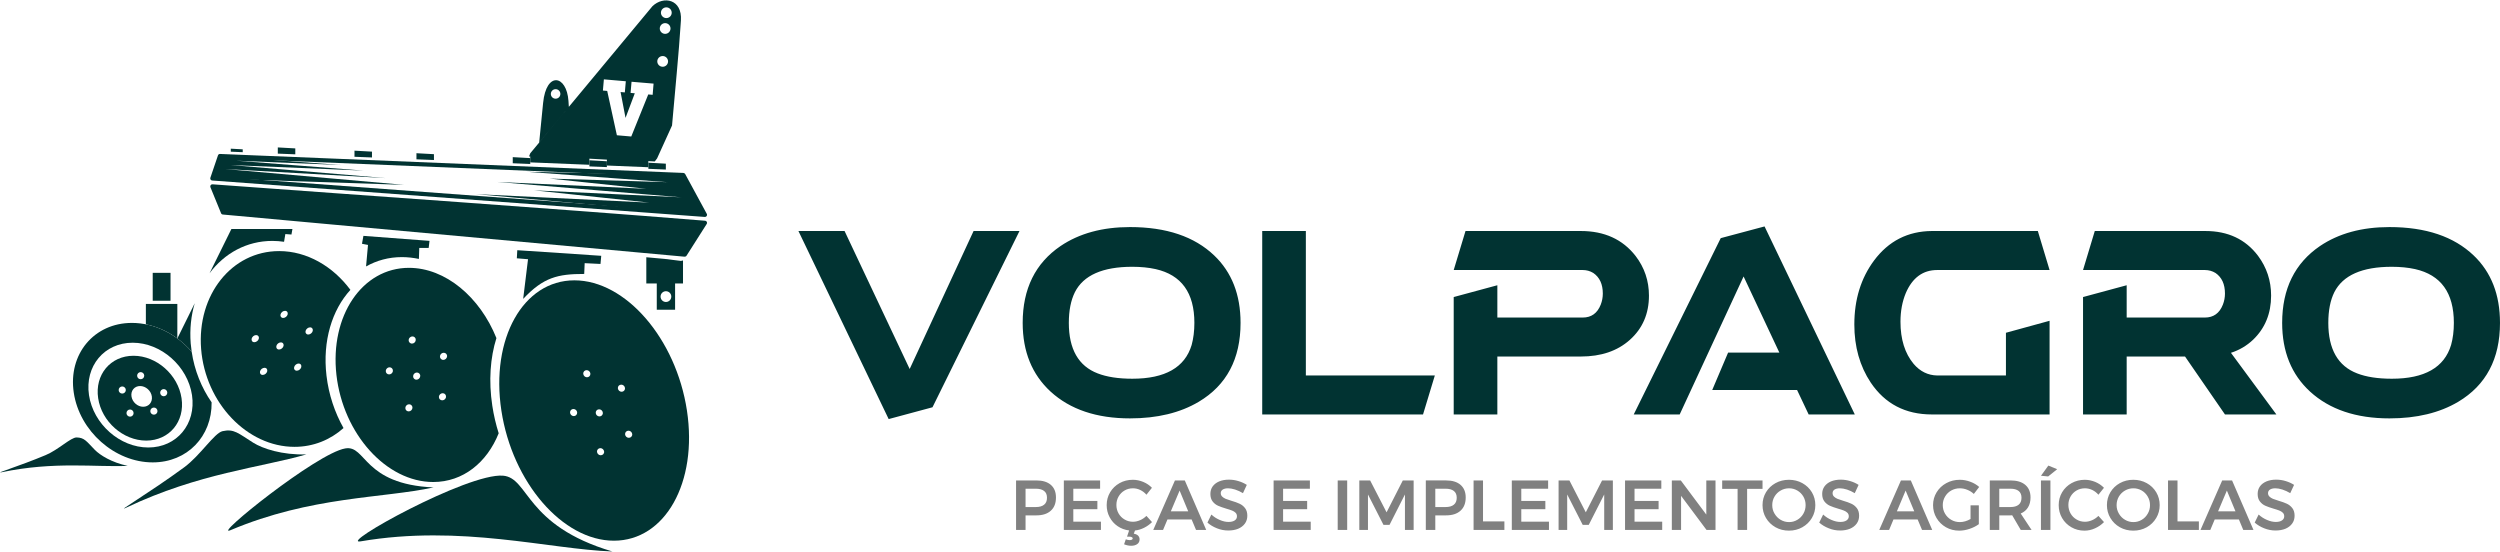
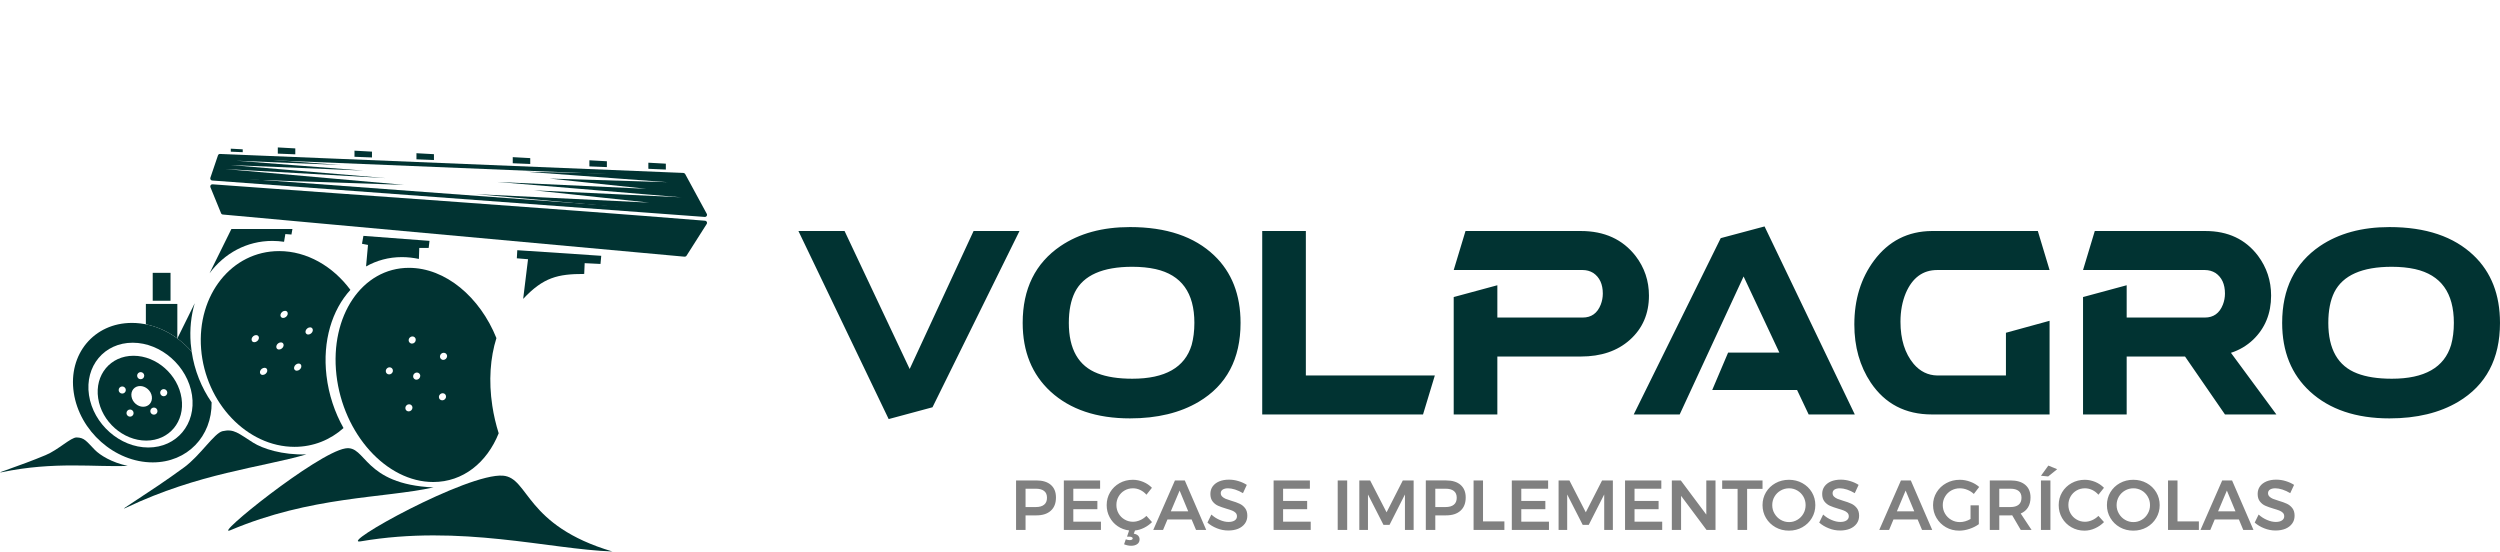
<svg xmlns="http://www.w3.org/2000/svg" xml:space="preserve" width="453px" height="100px" version="1.1" style="shape-rendering:geometricPrecision; text-rendering:geometricPrecision; image-rendering:optimizeQuality; fill-rule:evenodd; clip-rule:evenodd" viewBox="0 0 540.22 119.08">
  <defs>
    <style type="text/css">
   
    .fil2 {fill:#013332}
    .fil0 {fill:#013332;fill-rule:nonzero}
    .fil1 {fill:gray;fill-rule:nonzero}
   
  </style>
  </defs>
  <g id="Camada_x0020_1">
    <g id="_2097097311408">
      <g>
        <path class="fil0" d="M196.57 79.65l13.81 -29.82 9.92 0 -18.8 38.09 -9.47 2.55 -19.5 -40.64 9.97 0 14.07 29.82zm34.39 -9.97c0,5.68 2.09,9.33 6.24,10.92 1.96,0.76 4.45,1.15 7.48,1.15 7.08,0 11.36,-2.43 12.82,-7.29 0.39,-1.43 0.59,-3.02 0.59,-4.78 0,-6.49 -2.79,-10.36 -8.38,-11.62 -1.49,-0.33 -3.17,-0.5 -5.03,-0.5 -6.41,0 -10.56,1.83 -12.41,5.49 -0.87,1.76 -1.31,3.96 -1.31,6.63zm37.11 0c0,7.78 -3.01,13.46 -9.03,17.05 -4.02,2.39 -8.97,3.59 -14.86,3.59 -7.22,0 -12.93,-1.93 -17.15,-5.78 -4.02,-3.7 -6.04,-8.65 -6.04,-14.86 0,-7.35 2.73,-12.89 8.18,-16.6 4.06,-2.74 9.06,-4.1 15.01,-4.1 7.85,0 13.91,2.04 18.2,6.14 3.79,3.62 5.69,8.47 5.69,14.56zm4.68 -19.85l9.43 0 0 31.22 27.87 0 -2.55 8.42c0,0 -11.58,0 -34.75,0 0,0 0,-13.21 0,-39.64zm41.38 14.27l9.43 -2.55 0 6.98 18.45 0c1.86,0 3.16,-0.93 3.89,-2.79 0.3,-0.77 0.45,-1.57 0.45,-2.39 0,-2.04 -0.69,-3.51 -2.05,-4.45 -0.7,-0.43 -1.46,-0.64 -2.29,-0.64l-27.88 0 2.55 -8.43 24.93 0c5.08,0 9.02,1.8 11.82,5.39 1.93,2.52 2.89,5.38 2.89,8.57 0,3.92 -1.38,7.11 -4.14,9.57 -2.69,2.4 -6.22,3.59 -10.57,3.59l-18.05 0 0 12.52 -9.43 0 0 -25.37zm55.86 20.09l3.43 -8.08 11.08 0 -7.73 -16.46 -13.81 29.82 -9.93 0 18.8 -38.1 9.47 -2.53 19.5 40.63 -9.97 0 -2.5 -5.28 -18.34 0zm72.9 -14.96l0 20.24c0,0 -8.48,0 -25.43,0 -5.72,0 -10.12,-2.29 -13.21,-6.88 -2.37,-3.56 -3.55,-7.75 -3.55,-12.56 0,-5.39 1.42,-9.99 4.25,-13.81 3.15,-4.23 7.32,-6.35 12.51,-6.39l22.89 0 2.54 8.43 -24.28 0c-3.09,0 -5.36,1.66 -6.79,4.98 -0.76,1.83 -1.15,3.89 -1.15,6.19 0,3.82 0.96,6.86 2.85,9.12 1.39,1.63 3.09,2.46 5.09,2.5l14.85 0 0 -9.23 9.43 -2.59zm7.23 -5.13l9.43 -2.55 0 6.98c0,0 5.63,0 16.9,0 1.86,0 3.16,-0.93 3.89,-2.79 0.3,-0.77 0.45,-1.57 0.45,-2.39 0,-2.04 -0.68,-3.51 -2.04,-4.45 -0.7,-0.43 -1.47,-0.64 -2.3,-0.64l-26.33 0 2.54 -8.43 23.89 0c4.89,0 8.67,1.78 11.37,5.34 1.89,2.53 2.84,5.39 2.84,8.62 0,3.85 -1.3,7.04 -3.89,9.53 -1.36,1.29 -2.96,2.24 -4.79,2.83l9.82 13.32 -11.11 0 -8.63 -12.52 -12.61 0 0 12.52 -9.43 0 0 -25.37zm53 5.58c0,5.68 2.08,9.33 6.24,10.92 1.96,0.76 4.45,1.15 7.48,1.15 7.08,0 11.35,-2.43 12.81,-7.29 0.4,-1.43 0.6,-3.02 0.6,-4.78 0,-6.49 -2.79,-10.36 -8.38,-11.62 -1.49,-0.33 -3.18,-0.5 -5.03,-0.5 -6.42,0 -10.56,1.83 -12.42,5.49 -0.87,1.76 -1.3,3.96 -1.3,6.63zm37.1 0c0,7.78 -3.01,13.46 -9.02,17.05 -4.02,2.39 -8.97,3.59 -14.86,3.59 -7.22,0 -12.93,-1.93 -17.15,-5.78 -4.03,-3.7 -6.04,-8.65 -6.04,-14.86 0,-7.35 2.73,-12.89 8.17,-16.6 4.06,-2.74 9.07,-4.1 15.02,-4.1 7.84,0 13.91,2.04 18.2,6.14 3.79,3.62 5.68,8.47 5.68,14.56z" />
        <path class="fil1" d="M223.95 103.73c1.35,0 2.39,0.32 3.13,0.96 0.74,0.65 1.1,1.55 1.1,2.72 0,1.23 -0.36,2.18 -1.1,2.85 -0.74,0.68 -1.78,1.02 -3.13,1.02l-2.34 0 0 3.15 -2.05 0 0 -10.7 4.39 0zm-0.11 5.75c0.78,0 1.37,-0.17 1.78,-0.51 0.42,-0.33 0.62,-0.83 0.62,-1.5 0,-0.65 -0.2,-1.14 -0.62,-1.46 -0.41,-0.33 -1,-0.49 -1.78,-0.49l-2.23 0 0 3.96 2.23 0zm6.04 -5.75l7.84 0 0 1.79 -5.79 0 0 2.64 5.2 0 0 1.79 -5.2 0 0 2.69 5.97 0 0 1.79 -8.02 0 0 -10.7zm19.06 9c-0.5,0.5 -1.07,0.91 -1.71,1.23 -0.64,0.32 -1.3,0.52 -1.97,0.59l-0.26 0.69c0.42,0.07 0.74,0.21 0.94,0.43 0.21,0.22 0.31,0.49 0.31,0.79 0,0.45 -0.17,0.79 -0.51,1.03 -0.34,0.24 -0.78,0.36 -1.31,0.36 -0.5,0 -1.01,-0.11 -1.53,-0.32l0.37 -1.07c0.31,0.11 0.61,0.17 0.87,0.17 0.19,0 0.35,-0.04 0.46,-0.11 0.11,-0.07 0.17,-0.16 0.17,-0.26 0,-0.11 -0.07,-0.2 -0.2,-0.27 -0.13,-0.07 -0.32,-0.11 -0.57,-0.11l-0.46 0 0.45 -1.34c-0.92,-0.12 -1.75,-0.42 -2.49,-0.93 -0.73,-0.5 -1.31,-1.15 -1.73,-1.95 -0.42,-0.79 -0.63,-1.66 -0.63,-2.6 0,-1.01 0.25,-1.94 0.75,-2.78 0.5,-0.83 1.18,-1.49 2.04,-1.97 0.86,-0.48 1.82,-0.72 2.87,-0.72 0.76,0 1.51,0.16 2.24,0.46 0.74,0.31 1.36,0.73 1.88,1.27l-1.19 1.5c-0.37,-0.44 -0.82,-0.78 -1.34,-1.03 -0.51,-0.24 -1.03,-0.36 -1.56,-0.36 -0.66,0 -1.27,0.15 -1.82,0.47 -0.55,0.32 -0.98,0.75 -1.3,1.31 -0.32,0.55 -0.47,1.16 -0.47,1.82 0,0.67 0.15,1.27 0.47,1.83 0.32,0.56 0.75,0.99 1.3,1.31 0.55,0.33 1.16,0.49 1.82,0.49 0.51,0 1.02,-0.12 1.53,-0.34 0.52,-0.22 0.97,-0.54 1.37,-0.93l1.21 1.34zm9.51 1.7l-0.95 -2.26 -5.23 0 -0.95 2.26 -2.12 0 4.69 -10.7 2.13 0 4.63 10.7 -2.2 0zm-5.45 -4.02l3.76 0 -1.86 -4.49 -1.9 4.49zm15.59 -3.93c-0.55,-0.33 -1.11,-0.59 -1.69,-0.78 -0.57,-0.18 -1.08,-0.27 -1.52,-0.27 -0.49,0 -0.87,0.09 -1.16,0.27 -0.28,0.19 -0.43,0.44 -0.43,0.77 0,0.29 0.1,0.54 0.3,0.74 0.2,0.2 0.45,0.36 0.75,0.49 0.3,0.12 0.71,0.26 1.23,0.42 0.73,0.21 1.32,0.42 1.78,0.64 0.47,0.21 0.86,0.53 1.19,0.95 0.32,0.41 0.49,0.96 0.49,1.65 0,0.65 -0.18,1.22 -0.53,1.7 -0.35,0.48 -0.84,0.85 -1.45,1.11 -0.62,0.25 -1.33,0.38 -2.12,0.38 -0.84,0 -1.65,-0.15 -2.45,-0.47 -0.79,-0.31 -1.48,-0.72 -2.07,-1.24l0.85 -1.74c0.54,0.5 1.15,0.89 1.82,1.17 0.67,0.29 1.3,0.43 1.88,0.43 0.57,0 1.02,-0.11 1.35,-0.33 0.32,-0.22 0.48,-0.51 0.48,-0.89 0,-0.31 -0.1,-0.56 -0.29,-0.76 -0.2,-0.2 -0.45,-0.36 -0.76,-0.48 -0.31,-0.12 -0.72,-0.26 -1.25,-0.41 -0.73,-0.22 -1.32,-0.42 -1.78,-0.63 -0.45,-0.2 -0.85,-0.51 -1.17,-0.92 -0.33,-0.42 -0.49,-0.96 -0.49,-1.63 0,-0.62 0.16,-1.16 0.49,-1.63 0.34,-0.46 0.8,-0.82 1.41,-1.08 0.61,-0.25 1.31,-0.38 2.1,-0.38 0.7,0 1.38,0.1 2.06,0.31 0.68,0.2 1.28,0.48 1.81,0.82l-0.83 1.79zm6.62 -2.75l7.84 0 0 1.79 -5.79 0 0 2.64 5.2 0 0 1.79 -5.2 0 0 2.69 5.97 0 0 1.79 -8.02 0 0 -10.7zm13.85 0l2.05 0 0 10.7 -2.05 0 0 -10.7zm4.67 0l2.34 0 3.55 6.89 3.51 -6.89 2.34 0 0 10.7 -1.88 0 0 -7.67 -3.33 6.57 -1.31 0 -3.35 -6.57 0 7.67 -1.87 0 0 -10.7zm18.76 0c1.34,0 2.38,0.32 3.12,0.96 0.74,0.65 1.11,1.55 1.11,2.72 0,1.23 -0.37,2.18 -1.11,2.85 -0.74,0.68 -1.78,1.02 -3.12,1.02l-2.34 0 0 3.15 -2.05 0 0 -10.7 4.39 0zm-0.11 5.75c0.77,0 1.37,-0.17 1.78,-0.51 0.41,-0.33 0.62,-0.83 0.62,-1.5 0,-0.65 -0.21,-1.14 -0.62,-1.46 -0.41,-0.33 -1.01,-0.49 -1.78,-0.49l-2.23 0 0 3.96 2.23 0zm6.04 -5.75l2.04 0 0 8.85 4.62 0 0 1.85 -6.66 0 0 -10.7zm8.26 0l7.85 0 0 1.79 -5.8 0 0 2.64 5.2 0 0 1.79 -5.2 0 0 2.69 5.98 0 0 1.79 -8.03 0 0 -10.7zm10.11 0l2.34 0 3.54 6.89 3.52 -6.89 2.33 0 0 10.7 -1.87 0 0 -7.67 -3.34 6.57 -1.31 0 -3.35 -6.57 0 7.67 -1.86 0 0 -10.7zm14.36 0l7.84 0 0 1.79 -5.79 0 0 2.64 5.2 0 0 1.79 -5.2 0 0 2.69 5.98 0 0 1.79 -8.03 0 0 -10.7zm17.56 0l1.99 0 0 10.7 -1.94 0 -5.5 -7.37 0 7.37 -2 0 0 -10.7 1.94 0 5.51 7.38 0 -7.38zm3.43 0l8.72 0 0 1.82 -3.33 0 0 8.88 -2.06 0 0 -8.88 -3.33 0 0 -1.82zm14.43 -0.14c1.05,0 2.02,0.24 2.89,0.72 0.87,0.48 1.56,1.14 2.06,1.97 0.5,0.84 0.75,1.77 0.75,2.78 0,1.02 -0.25,1.95 -0.75,2.79 -0.5,0.84 -1.19,1.51 -2.06,2 -0.87,0.49 -1.84,0.73 -2.89,0.73 -1.06,0 -2.03,-0.24 -2.9,-0.73 -0.87,-0.49 -1.56,-1.16 -2.06,-2 -0.5,-0.84 -0.75,-1.77 -0.75,-2.79 0,-1.01 0.25,-1.94 0.75,-2.78 0.5,-0.83 1.19,-1.49 2.06,-1.97 0.87,-0.48 1.84,-0.72 2.9,-0.72zm0.03 1.84c-0.66,0 -1.26,0.16 -1.82,0.48 -0.56,0.32 -1.01,0.76 -1.33,1.31 -0.33,0.56 -0.49,1.17 -0.49,1.84 0,0.68 0.16,1.29 0.5,1.85 0.33,0.56 0.77,1.01 1.32,1.33 0.56,0.33 1.16,0.49 1.82,0.49 0.64,0 1.23,-0.16 1.78,-0.49 0.55,-0.32 0.99,-0.77 1.31,-1.33 0.32,-0.56 0.48,-1.17 0.48,-1.85 0,-0.67 -0.16,-1.28 -0.48,-1.84 -0.32,-0.55 -0.76,-0.99 -1.31,-1.31 -0.55,-0.32 -1.14,-0.48 -1.78,-0.48zm14.19 1.05c-0.55,-0.33 -1.11,-0.59 -1.68,-0.78 -0.58,-0.18 -1.09,-0.27 -1.53,-0.27 -0.48,0 -0.87,0.09 -1.16,0.27 -0.28,0.19 -0.42,0.44 -0.42,0.77 0,0.29 0.09,0.54 0.29,0.74 0.2,0.2 0.45,0.36 0.75,0.49 0.3,0.12 0.71,0.26 1.23,0.42 0.73,0.21 1.32,0.42 1.78,0.64 0.47,0.21 0.86,0.53 1.19,0.95 0.32,0.41 0.49,0.96 0.49,1.65 0,0.65 -0.18,1.22 -0.53,1.7 -0.35,0.48 -0.84,0.85 -1.45,1.11 -0.62,0.25 -1.32,0.38 -2.12,0.38 -0.84,0 -1.65,-0.15 -2.44,-0.47 -0.8,-0.31 -1.49,-0.72 -2.08,-1.24l0.85 -1.74c0.54,0.5 1.15,0.89 1.82,1.17 0.67,0.29 1.3,0.43 1.88,0.43 0.57,0 1.02,-0.11 1.35,-0.33 0.32,-0.22 0.49,-0.51 0.49,-0.89 0,-0.31 -0.1,-0.56 -0.3,-0.76 -0.2,-0.2 -0.45,-0.36 -0.76,-0.48 -0.3,-0.12 -0.72,-0.26 -1.25,-0.41 -0.73,-0.22 -1.32,-0.42 -1.78,-0.63 -0.45,-0.2 -0.85,-0.51 -1.17,-0.92 -0.33,-0.42 -0.49,-0.96 -0.49,-1.63 0,-0.62 0.16,-1.16 0.5,-1.63 0.33,-0.46 0.8,-0.82 1.4,-1.08 0.61,-0.25 1.31,-0.38 2.1,-0.38 0.7,0 1.38,0.1 2.06,0.31 0.68,0.2 1.28,0.48 1.81,0.82l-0.83 1.79zm14.54 7.95l-0.95 -2.26 -5.23 0 -0.94 2.26 -2.13 0 4.69 -10.7 2.13 0 4.63 10.7 -2.2 0zm-5.44 -4.02l3.76 0 -1.87 -4.49 -1.89 4.49zm15.92 -1.3l1.79 0 0 4.07c-0.56,0.41 -1.22,0.75 -1.99,1.01 -0.76,0.26 -1.51,0.39 -2.24,0.39 -1.05,0 -2.01,-0.24 -2.87,-0.73 -0.86,-0.49 -1.54,-1.16 -2.04,-2 -0.5,-0.84 -0.75,-1.77 -0.75,-2.79 0,-1.01 0.26,-1.94 0.77,-2.77 0.51,-0.83 1.2,-1.49 2.08,-1.97 0.88,-0.49 1.86,-0.73 2.93,-0.73 0.76,0 1.52,0.14 2.26,0.42 0.75,0.27 1.39,0.65 1.93,1.13l-1.16 1.51c-0.41,-0.39 -0.88,-0.69 -1.42,-0.9 -0.53,-0.22 -1.07,-0.32 -1.61,-0.32 -0.67,0 -1.29,0.16 -1.86,0.48 -0.56,0.32 -1.01,0.76 -1.33,1.32 -0.33,0.56 -0.49,1.17 -0.49,1.83 0,0.68 0.16,1.29 0.49,1.85 0.33,0.56 0.78,1.01 1.34,1.33 0.56,0.33 1.18,0.49 1.86,0.49 0.37,0 0.76,-0.06 1.16,-0.17 0.4,-0.12 0.79,-0.29 1.15,-0.5l0 -2.95zm10.85 5.32l-1.85 -3.17c-0.08,0.01 -0.2,0.02 -0.38,0.02l-2.41 0 0 3.15 -2.05 0 0 -10.7 4.46 0c1.39,0 2.46,0.32 3.21,0.96 0.76,0.65 1.13,1.55 1.13,2.72 0,0.84 -0.18,1.55 -0.54,2.14 -0.36,0.59 -0.89,1.04 -1.58,1.33l2.35 3.55 -2.34 0zm-4.64 -4.95l2.41 0c0.78,0 1.37,-0.17 1.78,-0.51 0.4,-0.33 0.61,-0.83 0.61,-1.5 0,-0.65 -0.21,-1.14 -0.61,-1.46 -0.41,-0.33 -1,-0.49 -1.78,-0.49l-2.41 0 0 3.96zm9 -5.75l2.05 0 0 10.7 -2.05 0 0 -10.7zm1.6 -3.21l1.91 0.78 -1.95 1.57 -1.55 -0.15 1.59 -2.2zm10.82 6.3c-0.37,-0.44 -0.82,-0.78 -1.33,-1.03 -0.52,-0.24 -1.04,-0.36 -1.57,-0.36 -0.66,0 -1.27,0.15 -1.82,0.47 -0.55,0.32 -0.98,0.75 -1.3,1.31 -0.31,0.55 -0.47,1.16 -0.47,1.82 0,0.67 0.16,1.27 0.47,1.83 0.32,0.56 0.75,0.99 1.3,1.31 0.55,0.33 1.16,0.49 1.82,0.49 0.51,0 1.02,-0.12 1.54,-0.34 0.51,-0.22 0.97,-0.54 1.36,-0.93l1.21 1.34c-0.56,0.57 -1.21,1.02 -1.95,1.35 -0.75,0.34 -1.5,0.5 -2.27,0.5 -1.03,0 -1.97,-0.24 -2.82,-0.73 -0.86,-0.49 -1.53,-1.16 -2.02,-2 -0.49,-0.84 -0.73,-1.77 -0.73,-2.79 0,-1.01 0.24,-1.94 0.74,-2.78 0.5,-0.83 1.18,-1.49 2.04,-1.97 0.87,-0.48 1.82,-0.72 2.87,-0.72 0.76,0 1.51,0.16 2.25,0.46 0.73,0.31 1.36,0.73 1.88,1.27l-1.2 1.5zm7.54 -3.23c1.06,0 2.02,0.24 2.9,0.72 0.87,0.48 1.55,1.14 2.05,1.97 0.5,0.84 0.75,1.77 0.75,2.78 0,1.02 -0.25,1.95 -0.75,2.79 -0.5,0.84 -1.18,1.51 -2.05,2 -0.88,0.49 -1.84,0.73 -2.9,0.73 -1.06,0 -2.03,-0.24 -2.9,-0.73 -0.87,-0.49 -1.55,-1.16 -2.05,-2 -0.5,-0.84 -0.75,-1.77 -0.75,-2.79 0,-1.01 0.25,-1.94 0.75,-2.78 0.5,-0.83 1.18,-1.49 2.05,-1.97 0.87,-0.48 1.84,-0.72 2.9,-0.72zm0.03 1.84c-0.65,0 -1.26,0.16 -1.82,0.48 -0.56,0.32 -1,0.76 -1.33,1.31 -0.32,0.56 -0.49,1.17 -0.49,1.84 0,0.68 0.17,1.29 0.5,1.85 0.33,0.56 0.77,1.01 1.33,1.33 0.55,0.33 1.16,0.49 1.81,0.49 0.64,0 1.24,-0.16 1.79,-0.49 0.55,-0.32 0.98,-0.77 1.3,-1.33 0.33,-0.56 0.49,-1.17 0.49,-1.85 0,-0.67 -0.16,-1.28 -0.49,-1.84 -0.32,-0.55 -0.75,-0.99 -1.3,-1.31 -0.55,-0.32 -1.15,-0.48 -1.79,-0.48zm7.47 -1.7l2.05 0 0 8.85 4.62 0 0 1.85 -6.67 0 0 -10.7zm16.26 10.7l-0.94 -2.26 -5.23 0 -0.95 2.26 -2.12 0 4.69 -10.7 2.13 0 4.63 10.7 -2.21 0zm-5.44 -4.02l3.76 0 -1.86 -4.49 -1.9 4.49zm15.59 -3.93c-0.55,-0.33 -1.11,-0.59 -1.69,-0.78 -0.57,-0.18 -1.08,-0.27 -1.52,-0.27 -0.49,0 -0.87,0.09 -1.16,0.27 -0.28,0.19 -0.43,0.44 -0.43,0.77 0,0.29 0.1,0.54 0.3,0.74 0.2,0.2 0.45,0.36 0.75,0.49 0.3,0.12 0.71,0.26 1.23,0.42 0.72,0.21 1.32,0.42 1.78,0.64 0.47,0.21 0.86,0.53 1.19,0.95 0.32,0.41 0.49,0.96 0.49,1.65 0,0.65 -0.18,1.22 -0.53,1.7 -0.35,0.48 -0.84,0.85 -1.45,1.11 -0.62,0.25 -1.33,0.38 -2.12,0.38 -0.84,0 -1.65,-0.15 -2.45,-0.47 -0.79,-0.31 -1.48,-0.72 -2.07,-1.24l0.85 -1.74c0.54,0.5 1.15,0.89 1.82,1.17 0.67,0.29 1.3,0.43 1.88,0.43 0.57,0 1.02,-0.11 1.34,-0.33 0.33,-0.22 0.49,-0.51 0.49,-0.89 0,-0.31 -0.1,-0.56 -0.29,-0.76 -0.2,-0.2 -0.46,-0.36 -0.76,-0.48 -0.31,-0.12 -0.72,-0.26 -1.25,-0.41 -0.73,-0.22 -1.32,-0.42 -1.78,-0.63 -0.46,-0.2 -0.85,-0.51 -1.17,-0.92 -0.33,-0.42 -0.49,-0.96 -0.49,-1.63 0,-0.62 0.16,-1.16 0.49,-1.63 0.33,-0.46 0.8,-0.82 1.41,-1.08 0.61,-0.25 1.31,-0.38 2.1,-0.38 0.69,0 1.38,0.1 2.06,0.31 0.67,0.2 1.28,0.48 1.81,0.82l-0.83 1.79z" />
      </g>
      <g>
-         <path class="fil2" d="M124.12 60.49c11.08,0 21.96,12.6 24.32,28.13 2.36,15.54 -4.7,28.13 -15.78,28.13 -11.07,0 -21.96,-12.59 -24.32,-28.13 -2.36,-15.53 4.71,-28.13 15.78,-28.13zm2.65 19.41c0.42,0 0.78,0.34 0.81,0.77 0.02,0.42 -0.31,0.77 -0.74,0.77 -0.42,0 -0.78,-0.35 -0.81,-0.77 -0.02,-0.43 0.31,-0.77 0.74,-0.77zm9.04 13.08c0.42,0 0.79,0.35 0.81,0.77 0.02,0.43 -0.31,0.77 -0.74,0.77 -0.42,0 -0.78,-0.34 -0.81,-0.77 -0.02,-0.42 0.31,-0.77 0.74,-0.77zm-6.07 3.77c0.42,0 0.78,0.35 0.81,0.77 0.02,0.43 -0.31,0.77 -0.74,0.77 -0.42,0 -0.78,-0.34 -0.81,-0.77 -0.02,-0.42 0.31,-0.77 0.74,-0.77zm-5.83 -8.46c0.43,0 0.79,0.34 0.81,0.77 0.02,0.42 -0.31,0.77 -0.73,0.77 -0.43,0 -0.79,-0.35 -0.81,-0.77 -0.02,-0.43 0.31,-0.77 0.73,-0.77zm5.55 0.07c0.43,0 0.79,0.34 0.81,0.77 0.02,0.43 -0.31,0.77 -0.73,0.77 -0.43,0 -0.79,-0.34 -0.81,-0.77 -0.02,-0.43 0.31,-0.77 0.73,-0.77zm4.79 -5.33c0.42,0 0.78,0.34 0.81,0.77 0.02,0.42 -0.31,0.77 -0.74,0.77 -0.42,0 -0.78,-0.35 -0.81,-0.77 -0.02,-0.43 0.31,-0.77 0.74,-0.77z" />
        <path class="fil2" d="M60.31 54.17c6.02,0 11.63,3.29 15.41,8.38 -3.96,4.32 -6.05,11.02 -5.17,18.53 0.48,4.11 1.79,7.97 3.68,11.33 -2.86,2.55 -6.51,4.06 -10.59,4.06 -10.22,0 -19.25,-9.47 -20.18,-21.15 -0.92,-11.68 6.62,-21.15 16.85,-21.15zm-3.15 25.22c0.43,0 0.68,0.34 0.58,0.77 -0.11,0.43 -0.54,0.77 -0.97,0.77 -0.43,0 -0.68,-0.34 -0.58,-0.77 0.11,-0.43 0.54,-0.77 0.97,-0.77zm-1.81 -7.07c0.42,0 0.68,0.34 0.58,0.77 -0.11,0.42 -0.54,0.77 -0.97,0.77 -0.43,0 -0.68,-0.35 -0.58,-0.77 0.11,-0.43 0.54,-0.77 0.97,-0.77zm11.65 -1.67c0.43,0 0.68,0.35 0.58,0.78 -0.11,0.42 -0.54,0.77 -0.97,0.77 -0.42,0 -0.68,-0.35 -0.58,-0.77 0.11,-0.43 0.55,-0.78 0.97,-0.78zm-5.42 -3.57c0.43,0 0.69,0.34 0.58,0.77 -0.11,0.42 -0.54,0.77 -0.97,0.77 -0.42,0 -0.68,-0.35 -0.57,-0.77 0.1,-0.43 0.54,-0.77 0.96,-0.77zm-0.89 6.82c0.43,0 0.68,0.34 0.58,0.77 -0.11,0.42 -0.54,0.77 -0.97,0.77 -0.43,0 -0.68,-0.35 -0.58,-0.77 0.11,-0.43 0.54,-0.77 0.97,-0.77zm3.83 4.57c0.43,0 0.69,0.35 0.58,0.78 -0.11,0.42 -0.54,0.77 -0.97,0.77 -0.42,0 -0.68,-0.35 -0.57,-0.77 0.11,-0.43 0.54,-0.78 0.96,-0.78z" />
        <path class="fil2" d="M28.5 69.69c4.93,0 9.66,2.45 12.92,6.22 0.6,4.05 2.13,7.8 4.31,10.95 0.09,7.33 -5.25,12.97 -12.73,12.97 -8.18,0 -15.82,-6.75 -17.06,-15.07 -1.25,-8.32 4.38,-15.07 12.56,-15.07zm0.17 4.28c6.15,0 11.88,5.07 12.82,11.32 0.93,6.26 -3.3,11.32 -9.44,11.32 -6.15,0 -11.88,-5.06 -12.82,-11.32 -0.93,-6.25 3.29,-11.32 9.44,-11.32z" />
        <path class="fil2" d="M28.85 76.79c4.98,0 9.63,4.1 10.38,9.17 0.76,5.06 -2.66,9.16 -7.64,9.16 -4.98,0 -9.63,-4.1 -10.38,-9.16 -0.76,-5.07 2.66,-9.17 7.64,-9.17zm1.42 6.54c1.22,0 2.36,1 2.54,2.24 0.18,1.24 -0.65,2.24 -1.87,2.24 -1.21,0 -2.35,-1 -2.53,-2.24 -0.19,-1.24 0.65,-2.24 1.86,-2.24zm-3.86 0.09c0.43,0 0.78,0.35 0.78,0.77 0,0.43 -0.35,0.77 -0.78,0.77 -0.42,0 -0.77,-0.34 -0.77,-0.77 0,-0.42 0.35,-0.77 0.77,-0.77zm3.99 -3.1c0.42,0 0.77,0.35 0.77,0.77 0,0.43 -0.35,0.77 -0.77,0.77 -0.43,0 -0.77,-0.34 -0.77,-0.77 0,-0.42 0.34,-0.77 0.77,-0.77zm4.98 3.67c0.42,0 0.77,0.35 0.77,0.78 0,0.42 -0.35,0.77 -0.77,0.77 -0.43,0 -0.77,-0.35 -0.77,-0.77 0,-0.43 0.34,-0.78 0.77,-0.78zm-2.12 3.99c0.42,0 0.77,0.34 0.77,0.77 0,0.43 -0.35,0.77 -0.77,0.77 -0.43,0 -0.78,-0.34 -0.78,-0.77 0,-0.43 0.35,-0.77 0.78,-0.77zm-5.16 0.42c0.43,0 0.77,0.35 0.77,0.78 0,0.42 -0.34,0.77 -0.77,0.77 -0.42,0 -0.77,-0.35 -0.77,-0.77 0,-0.43 0.35,-0.78 0.77,-0.78z" />
        <path class="fil2" d="M38.32 73.05l3.76 -7.61c-0.79,2.67 -1.11,5.61 -0.87,8.69 0.05,0.6 0.12,1.19 0.21,1.78 -0.93,-1.07 -1.97,-2.03 -3.1,-2.86l0 0zm6.96 -14.09l4.72 -9.56 13.19 0 -0.21 1.19 -1.32 -0.1 -0.28 1.67c-0.83,-0.12 -1.67,-0.19 -2.52,-0.19 -5.57,0 -10.38,2.69 -13.58,6.99z" />
        <polygon class="fil2" points="48.19,45.82 45.89,40.2 145.55,47.52 152.32,48.06 147.96,54.92 " />
        <path class="fil0" d="M47.76 45.97l-2.29 -5.6c-0.09,-0.24 0.02,-0.5 0.25,-0.6 0.07,-0.02 0.14,-0.03 0.2,-0.03 35.47,2.61 70.99,5.02 106.44,7.87 0.25,0.02 0.44,0.24 0.42,0.49 -0.01,0.09 -0.04,0.17 -0.09,0.24l-4.34 6.83c-0.1,0.15 -0.26,0.22 -0.43,0.21l-99.77 -9.11c-0.18,-0.01 -0.33,-0.14 -0.39,-0.3zm-1.17 -5.26l1.92 4.68 99.22 9.05 3.8 -5.98 -6.02 -0.48 -98.92 -7.27z" />
        <path class="fil0" d="M151.53 45.82l-4.15 -7.64 -99.53 -4.08 -1.34 3.95 105.02 7.77zm-3.47 -8.3l4.65 8.57c0.05,0.08 0.08,0.18 0.07,0.28 -0.02,0.25 -0.24,0.44 -0.49,0.42l-106.43 -7.87c-0.04,0 -0.08,-0.01 -0.11,-0.02 -0.24,-0.08 -0.37,-0.34 -0.29,-0.58l1.64 -4.83c0.06,-0.19 0.24,-0.32 0.45,-0.31l100.13 4.1c0.15,0.01 0.3,0.1 0.38,0.24z" />
        <path class="fil2" d="M78.53 50.88l-0.31 1.71 1.3 0.25 -0.42 4.65c2.3,-1.3 4.91,-2.02 7.74,-2.02 1.23,0 2.45,0.14 3.65,0.39l0.03 -0.04 0.08 -2.33 2.03 0 0.18 -1.53 -14.28 -1.08z" />
        <path class="fil2" d="M111.78 53.98l-0.1 1.75 2.42 0.2 -1.05 8.57c4.37,-4.66 7.49,-5.39 13.17,-5.39l0.02 0 0.1 -2.33 3.42 0.17 0.16 -1.76 -18.14 -1.21z" />
-         <path class="fil2" d="M143.63 55.86l3.64 0.45 0.05 -0.11 0.27 0.03 0 4.94 -1.71 0 0 5.67 -3.96 0 0 -5.67 -2.26 0 0 -5.67 3.97 0.36zm0.27 6.98c0.64,0 1.16,0.52 1.16,1.16 0,0.65 -0.52,1.17 -1.16,1.17 -0.64,0 -1.16,-0.52 -1.16,-1.17 0,-0.64 0.52,-1.16 1.16,-1.16z" />
        <g>
          <polygon class="fil2" points="63.81,33.26 63.81,31.98 60.03,31.77 60.03,33.11 " />
          <polygon class="fil2" points="80.38,33.94 80.38,32.68 76.6,32.47 76.6,33.79 " />
          <polygon class="fil2" points="93.77,34.49 93.77,33.23 89.99,33.02 89.99,34.34 " />
          <polygon class="fil2" points="52.45,32.8 52.45,32.18 49.87,32.04 49.87,32.69 " />
          <polygon class="fil2" points="114.58,35.35 114.58,34.08 110.8,33.87 110.8,35.19 " />
          <polygon class="fil2" points="131.14,36.02 131.14,34.76 127.36,34.55 127.36,35.87 " />
          <polygon class="fil2" points="143.88,36.55 143.88,35.28 140.1,35.07 140.1,36.39 " />
        </g>
-         <path class="fil2" d="M114.58 33.04c8.8,-10.59 17.6,-21.19 26.4,-31.78 2.38,-2.3 6.46,-1.55 6.16,3.08 -0.48,7.57 -1.28,15.12 -1.92,22.69 -1.07,2.37 -2.15,4.74 -3.23,7.11l-0.5 0.66 -1.39 -0.07 0 1.32 -8.96 -0.37 0 -1.27 -3.78 -0.21 0 1.32 -12.78 -0.52 0 -1.27 -0.26 -0.01 0.26 -0.68zm21.83 -3.63l-3.11 -0.27 -2.09 -9.58 -0.93 -0.08 0.21 -2.42 4.74 0.41 -0.21 2.41 -0.92 -0.08 1.07 5.59 2 -5.32 -0.91 -0.08 0.21 -2.41 4.76 0.4 -0.2 2.42 -0.95 -0.08 -3.67 9.09zm7.58 -27.91c0.64,0 1.16,0.52 1.16,1.16 0,0.64 -0.52,1.16 -1.16,1.16 -0.65,0 -1.17,-0.52 -1.17,-1.16 0,-0.64 0.52,-1.16 1.17,-1.16zm-0.26 3.41c0.64,0 1.16,0.52 1.16,1.16 0,0.64 -0.52,1.16 -1.16,1.16 -0.64,0 -1.16,-0.52 -1.16,-1.16 0,-0.64 0.52,-1.16 1.16,-1.16zm-0.53 7.11c0.64,0 1.16,0.52 1.16,1.16 0,0.64 -0.52,1.16 -1.16,1.16 -0.64,0 -1.17,-0.52 -1.17,-1.16 0,-0.64 0.53,-1.16 1.17,-1.16zm-20.36 9.7l0.08 1.28 -6.41 7.71 0.85 -8.56c0.68,-6.88 5.09,-6.05 5.48,-0.43zm-2.78 -2.54c0.57,0 1.03,0.46 1.03,1.03 0,0.57 -0.46,1.03 -1.03,1.03 -0.57,0 -1.03,-0.46 -1.03,-1.03 0,-0.57 0.46,-1.03 1.03,-1.03z" />
        <path class="fil2" d="M31.52 65.59l6.8 0 0 7.46c-2.03,-1.5 -4.35,-2.56 -6.8,-3.06l0 -4.4z" />
        <polygon class="fil2" points="33,58.87 36.85,58.87 36.85,64.9 33,64.9 " />
        <polygon class="fil2" points="47.53,33.63 73.71,35.58 51.06,34.64 78.59,36.78 49.86,35.58 83.38,38.4 48.67,36.44 87.31,39.86 45.89,38.47 " />
        <polygon class="fil2" points="147.66,37.74 113.8,37.04 144.26,39.28 118.74,38.5 139.66,40.71 107.42,39.23 147.22,42.55 115.4,41.04 140.3,43.7 102.84,41.86 152.32,46.34 " />
        <path class="fil2" d="M88.37 57.79c7.9,0 15.34,6.32 18.9,15.18 -1.32,4.2 -1.71,9.22 -0.89,14.62 0.31,2.05 0.78,4.04 1.38,5.95 -2.54,6.34 -7.72,10.53 -14.14,10.53 -10.11,0 -19.47,-10.36 -20.92,-23.14 -1.44,-12.78 5.57,-23.14 15.67,-23.14zm1.72 22.62c0.42,0 0.75,0.35 0.72,0.77 -0.03,0.43 -0.39,0.78 -0.82,0.78 -0.43,0 -0.75,-0.35 -0.72,-0.78 0.02,-0.42 0.39,-0.77 0.82,-0.77zm5.57 4.47c0.43,0 0.75,0.35 0.72,0.77 -0.02,0.43 -0.39,0.77 -0.82,0.77 -0.42,0 -0.75,-0.34 -0.72,-0.77 0.03,-0.42 0.39,-0.77 0.82,-0.77zm-7.26 2.39c0.43,0 0.75,0.35 0.73,0.77 -0.03,0.43 -0.4,0.77 -0.82,0.77 -0.43,0 -0.75,-0.34 -0.72,-0.77 0.02,-0.42 0.39,-0.77 0.81,-0.77zm-4.22 -7.99c0.43,0 0.75,0.35 0.72,0.77 -0.02,0.43 -0.39,0.77 -0.82,0.77 -0.42,0 -0.75,-0.34 -0.72,-0.77 0.03,-0.42 0.39,-0.77 0.82,-0.77zm11.71 -3.14c0.42,0 0.75,0.34 0.72,0.77 -0.03,0.42 -0.39,0.77 -0.82,0.77 -0.43,0 -0.75,-0.35 -0.72,-0.77 0.02,-0.43 0.39,-0.77 0.82,-0.77zm-6.77 -3.53c0.43,0 0.75,0.35 0.72,0.77 -0.02,0.43 -0.39,0.78 -0.81,0.78 -0.43,0 -0.75,-0.35 -0.73,-0.78 0.03,-0.42 0.4,-0.77 0.82,-0.77z" />
        <path class="fil2" d="M77.95 116.89c-5.12,0.88 23.1,-14.82 30.75,-14.19 5.65,0.47 4.68,10.79 23.63,16.38 -13.59,-0.46 -32.74,-5.89 -54.38,-2.19z" />
        <path class="fil2" d="M49.8 114.48c-4.13,1.75 18.64,-16.64 24.82,-17.67 4.55,-0.77 3.77,7.75 19.06,8.43 -10.96,2.38 -26.42,1.87 -43.88,9.24z" />
        <path class="fil2" d="M27.3 109.6c-2.54,1.21 4.96,-3.17 12.48,-8.69 3.55,-2.61 6.52,-7.43 8.32,-7.83 2.47,-0.56 3.41,0.48 6.61,2.49 2.04,1.28 6.25,2.7 11.51,2.53 -9.73,2.83 -23.27,4.05 -38.92,11.5z" />
        <path class="fil2" d="M0.36 101.96c-1.85,0.38 3.74,-1.29 9.52,-3.71 2.74,-1.15 5.43,-3.83 6.67,-3.81 1.71,0.03 2.15,0.85 3.93,2.67 1.13,1.16 3.66,2.75 7.12,3.47 -6.8,0.32 -15.84,-1.02 -27.24,1.38z" />
      </g>
    </g>
  </g>
</svg>